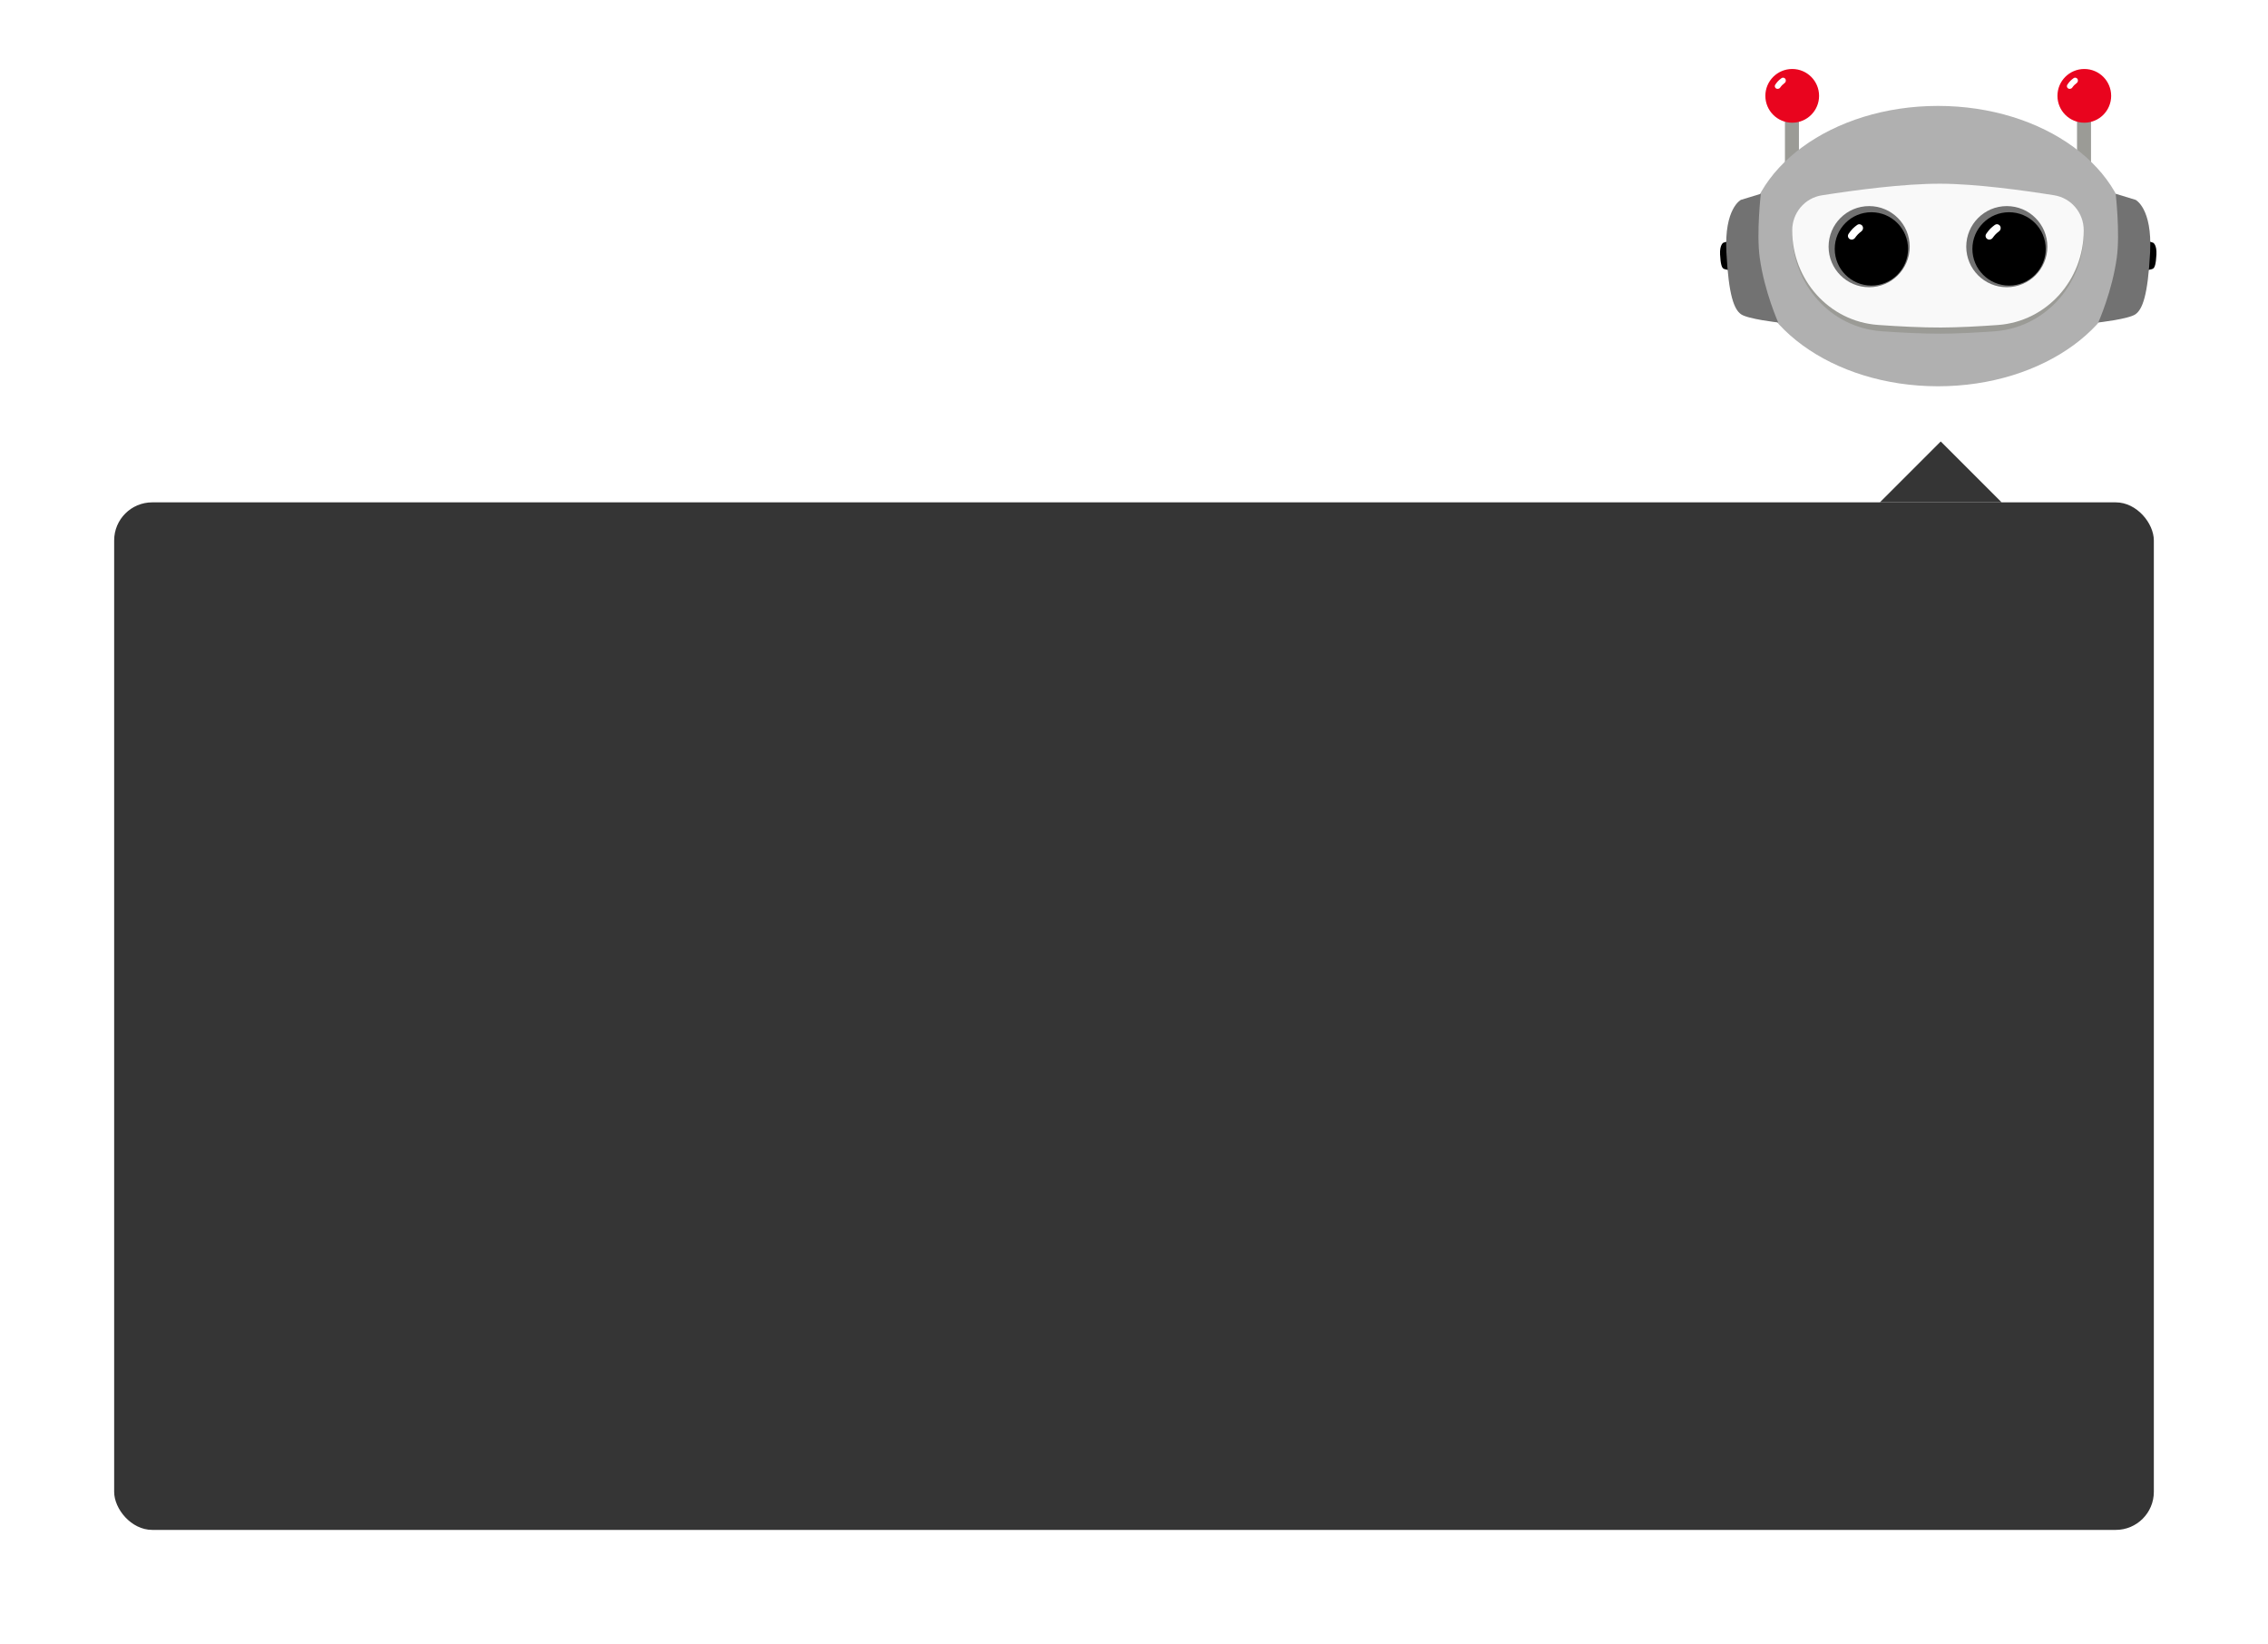
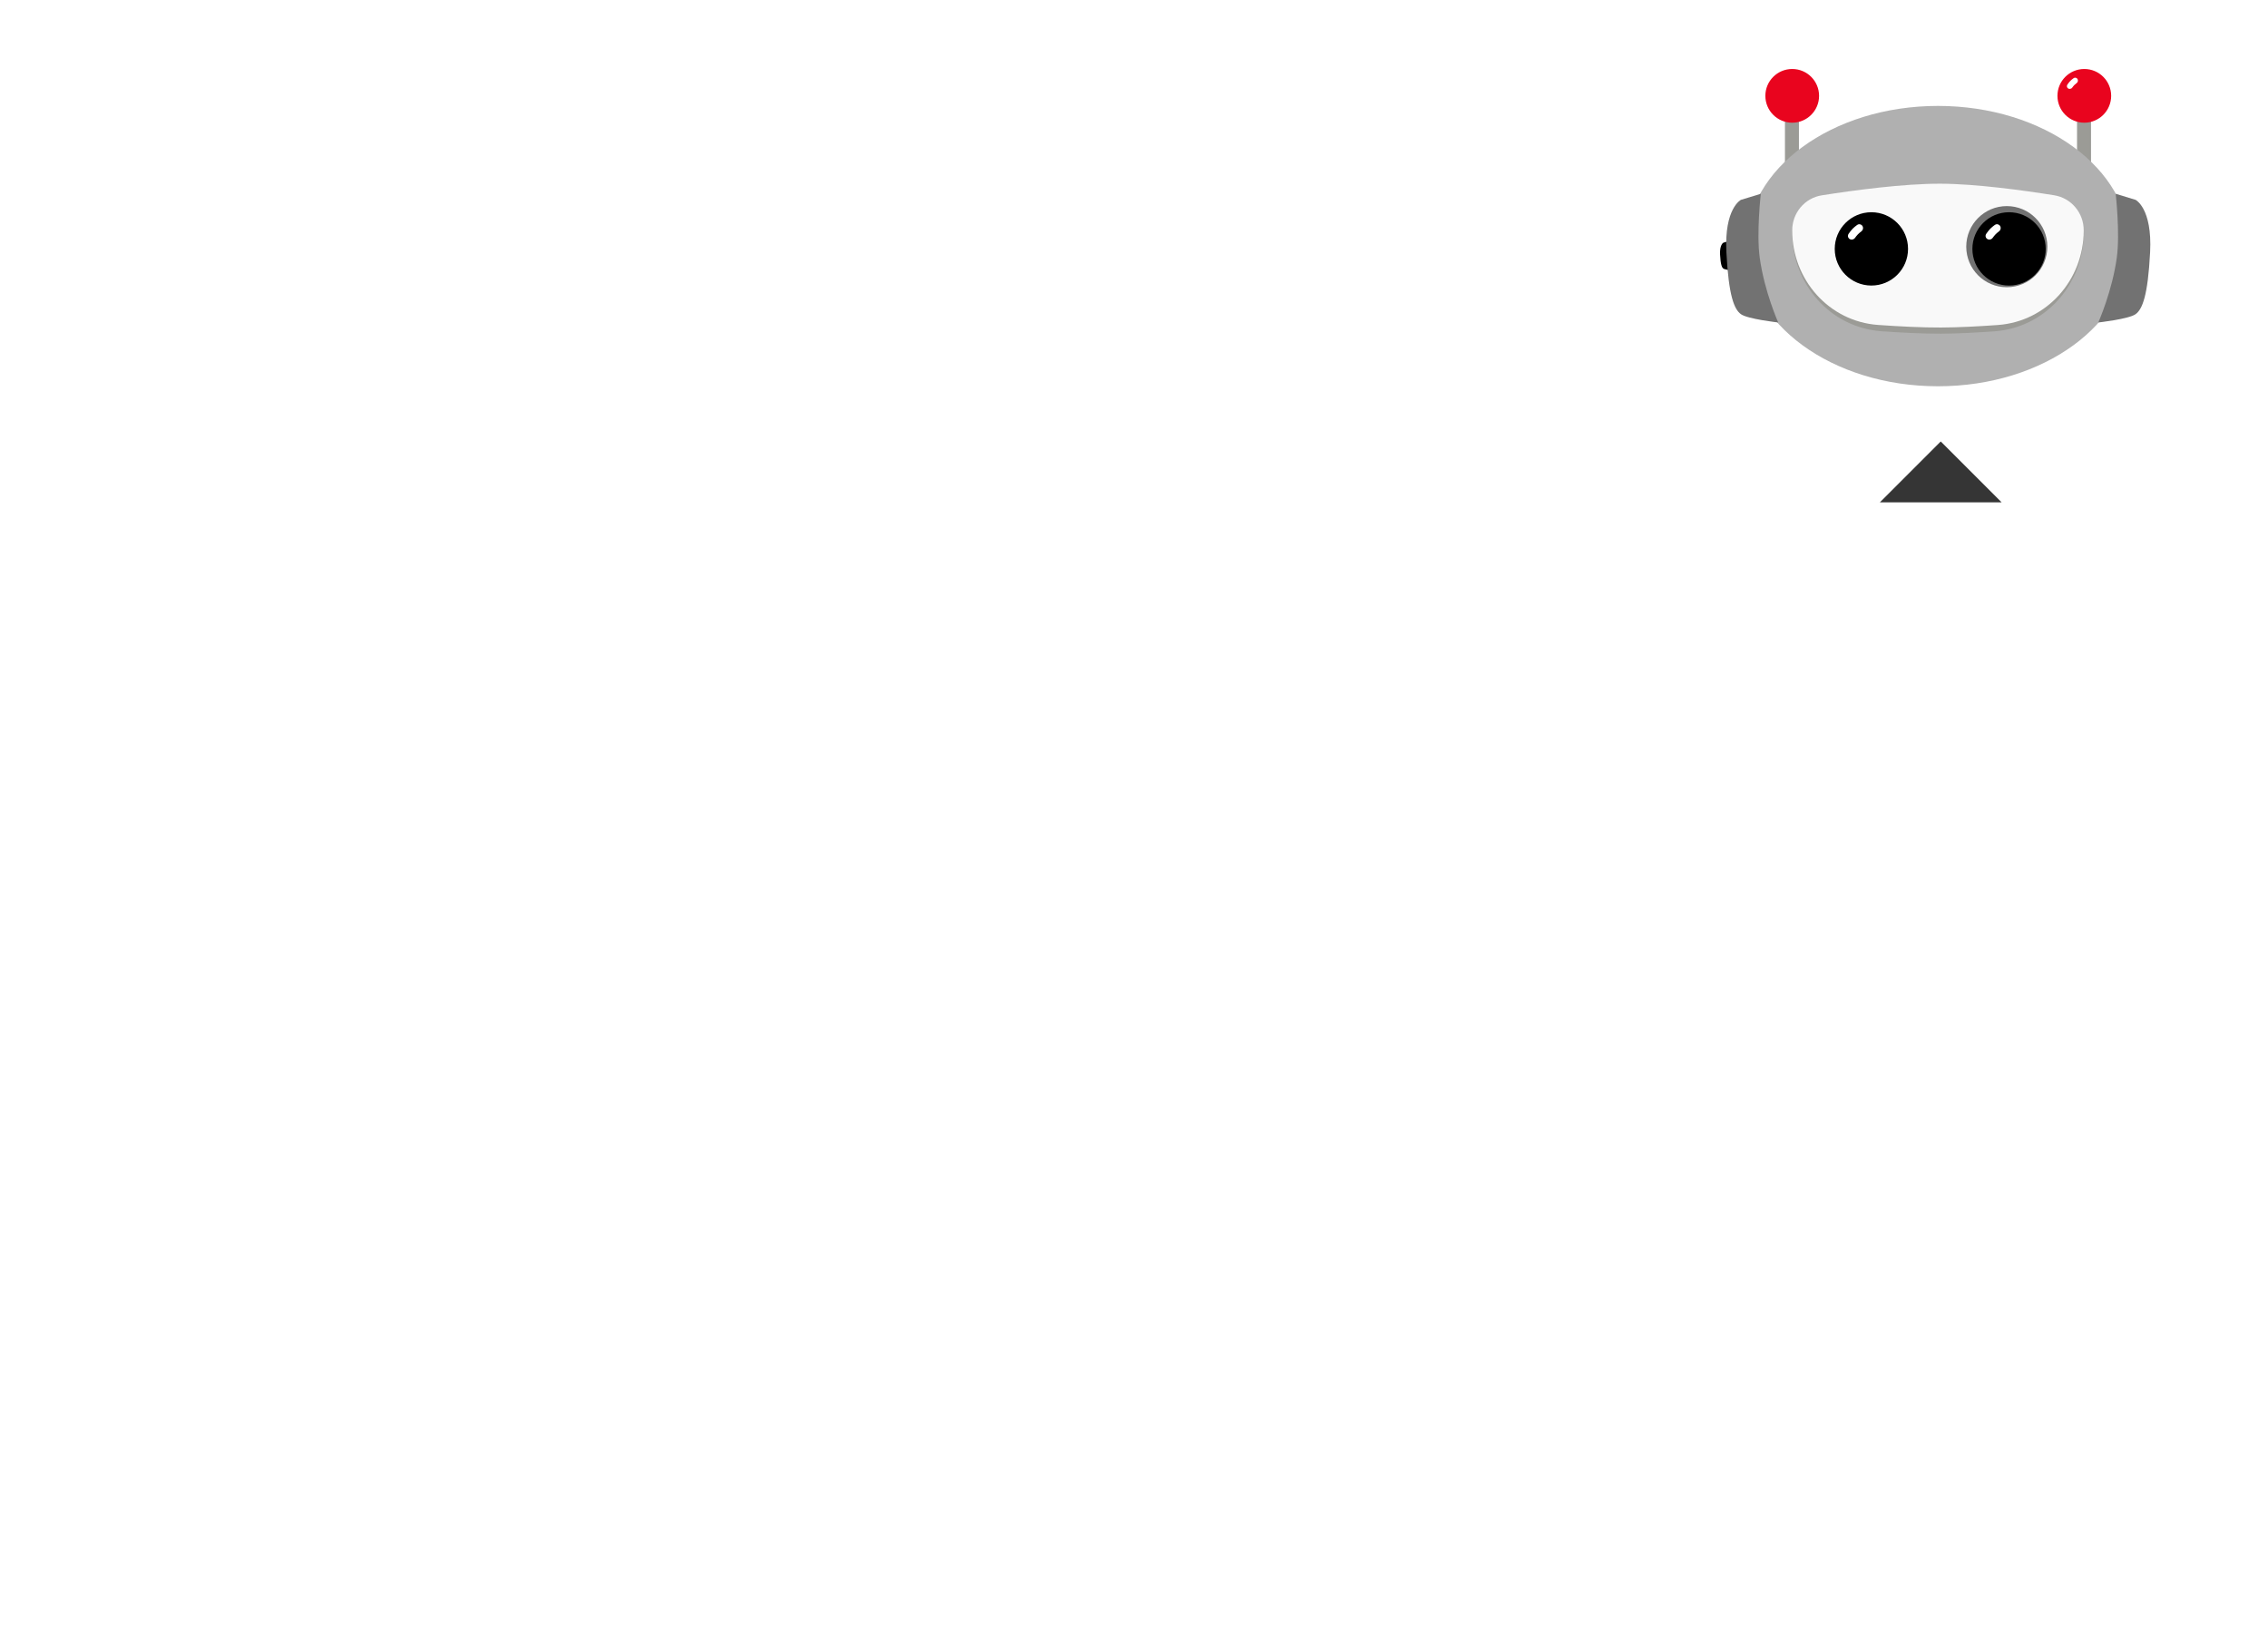
<svg xmlns="http://www.w3.org/2000/svg" width="298" height="216" viewBox="0 0 298 216" fill="none">
  <g filter="url(#filter0_d_1785_2194)">
-     <rect x="15" y="66" width="268" height="135" rx="5" fill="#353535" />
    <path d="M263 66L255 58L247 66H263Z" fill="#353535" />
  </g>
  <rect x="234.53" y="14.797" width="1.838" height="9.631" fill="#9B9B96" />
  <circle cx="235.485" cy="12.592" r="3.529" fill="#E9041E" />
-   <path d="M234.077 10.271C234.217 10.168 234.409 10.187 234.535 10.307C234.707 10.473 234.681 10.756 234.491 10.902C234.378 10.989 234.26 11.087 234.17 11.178C234.077 11.272 233.983 11.392 233.901 11.507C233.763 11.701 233.48 11.741 233.308 11.575C233.184 11.456 233.159 11.268 233.256 11.126C233.363 10.969 233.509 10.769 233.646 10.63C233.769 10.505 233.939 10.373 234.077 10.271Z" fill="white" />
  <rect x="272.908" y="14.797" width="1.838" height="9.631" fill="#9B9B96" />
  <circle cx="273.864" cy="12.592" r="3.529" fill="#E9041E" />
  <path d="M272.456 10.271C272.596 10.168 272.788 10.187 272.913 10.307C273.085 10.473 273.059 10.756 272.87 10.902C272.757 10.989 272.639 11.087 272.549 11.178C272.456 11.272 272.362 11.392 272.28 11.507C272.141 11.701 271.858 11.741 271.686 11.575C271.563 11.456 271.538 11.268 271.634 11.126C271.741 10.969 271.887 10.769 272.024 10.63C272.147 10.505 272.317 10.373 272.456 10.271Z" fill="white" />
  <ellipse cx="254.637" cy="32.332" rx="25.181" ry="18.417" fill="#B0B0B0" />
  <path d="M235.484 30.58C235.484 28.198 237.171 26.152 239.522 25.77C243.667 25.096 250.177 24.186 255.023 24.209C259.618 24.231 265.77 25.105 269.756 25.762C272.105 26.149 273.79 28.195 273.79 30.576V30.576C273.79 37.316 268.777 43.044 262.054 43.529C259.621 43.705 257.152 43.831 255.023 43.839C252.664 43.847 249.905 43.711 247.217 43.519C240.497 43.038 235.484 37.317 235.484 30.58V30.58Z" fill="#9B9B96" />
  <path d="M235.484 30.275C235.484 27.982 237.115 26.017 239.38 25.66C243.517 25.009 250.122 24.113 255.023 24.135C259.673 24.156 265.916 25.018 269.897 25.653C272.16 26.014 273.79 27.979 273.79 30.271V30.271C273.79 36.747 268.957 42.236 262.498 42.7C259.923 42.885 257.282 43.022 255.023 43.03C252.534 43.038 249.6 42.892 246.773 42.691C240.316 42.231 235.484 36.748 235.484 30.275V30.275Z" fill="#F9F9F9" />
-   <circle cx="245.594" cy="32.406" r="5.33" fill="#727272" />
  <circle cx="245.888" cy="32.699" r="4.816" fill="black" />
  <path d="M244.023 29.548C244.211 29.409 244.469 29.433 244.637 29.595C244.866 29.815 244.832 30.191 244.581 30.386C244.421 30.51 244.252 30.65 244.123 30.78C243.99 30.914 243.856 31.086 243.739 31.249C243.555 31.507 243.179 31.559 242.95 31.339C242.784 31.179 242.752 30.925 242.882 30.736C243.031 30.519 243.235 30.241 243.425 30.049C243.596 29.875 243.832 29.689 244.023 29.548Z" fill="white" />
  <circle cx="263.681" cy="32.406" r="5.33" fill="#727272" />
  <circle cx="263.975" cy="32.699" r="4.816" fill="black" />
  <path d="M262.109 29.547C262.297 29.409 262.555 29.432 262.723 29.594C262.952 29.815 262.918 30.191 262.667 30.385C262.507 30.509 262.337 30.649 262.209 30.779C262.076 30.914 261.942 31.086 261.825 31.249C261.641 31.507 261.264 31.558 261.036 31.338C260.87 31.178 260.838 30.925 260.968 30.735C261.116 30.519 261.321 30.241 261.511 30.048C261.682 29.875 261.918 29.689 262.109 29.547Z" fill="white" />
-   <path d="M282.319 31.707L282.91 31.888C282.91 31.888 283.408 32.136 283.341 33.441C283.274 34.746 283.109 35.139 282.91 35.284C282.711 35.429 281.803 35.53 281.803 35.53C281.803 35.53 282.216 34.605 282.353 33.6C282.453 32.865 282.319 31.707 282.319 31.707Z" fill="black" />
  <path d="M277.986 25.458L280.602 26.257C280.602 26.257 282.808 27.354 282.511 33.125C282.215 38.897 281.483 40.635 280.602 41.277C279.72 41.919 275.701 42.368 275.701 42.368C275.701 42.368 277.531 38.276 278.135 33.831C278.577 30.577 277.986 25.458 277.986 25.458Z" fill="#727272" />
  <path d="M227.028 31.707L226.437 31.888C226.437 31.888 225.939 32.136 226.006 33.441C226.073 34.746 226.238 35.139 226.437 35.284C226.636 35.429 227.543 35.53 227.543 35.53C227.543 35.53 227.13 34.605 226.994 33.6C226.894 32.865 227.028 31.707 227.028 31.707Z" fill="black" />
  <path d="M231.362 25.458L228.746 26.257C228.746 26.257 226.54 27.354 226.836 33.125C227.133 38.897 227.864 40.635 228.746 41.277C229.627 41.919 233.646 42.368 233.646 42.368C233.646 42.368 231.817 38.276 231.213 33.831C230.77 30.577 231.362 25.458 231.362 25.458Z" fill="#727272" />
  <defs>
    <filter id="filter0_d_1785_2194" x="0" y="43" width="298" height="173" filterUnits="userSpaceOnUse" color-interpolation-filters="sRGB">
      <feFlood flood-opacity="0" result="BackgroundImageFix" />
      <feColorMatrix in="SourceAlpha" type="matrix" values="0 0 0 0 0 0 0 0 0 0 0 0 0 0 0 0 0 0 127 0" result="hardAlpha" />
      <feOffset />
      <feGaussianBlur stdDeviation="7.5" />
      <feColorMatrix type="matrix" values="0 0 0 0 0 0 0 0 0 0 0 0 0 0 0 0 0 0 0.1 0" />
      <feBlend mode="normal" in2="BackgroundImageFix" result="effect1_dropShadow_1785_2194" />
      <feBlend mode="normal" in="SourceGraphic" in2="effect1_dropShadow_1785_2194" result="shape" />
    </filter>
  </defs>
</svg>